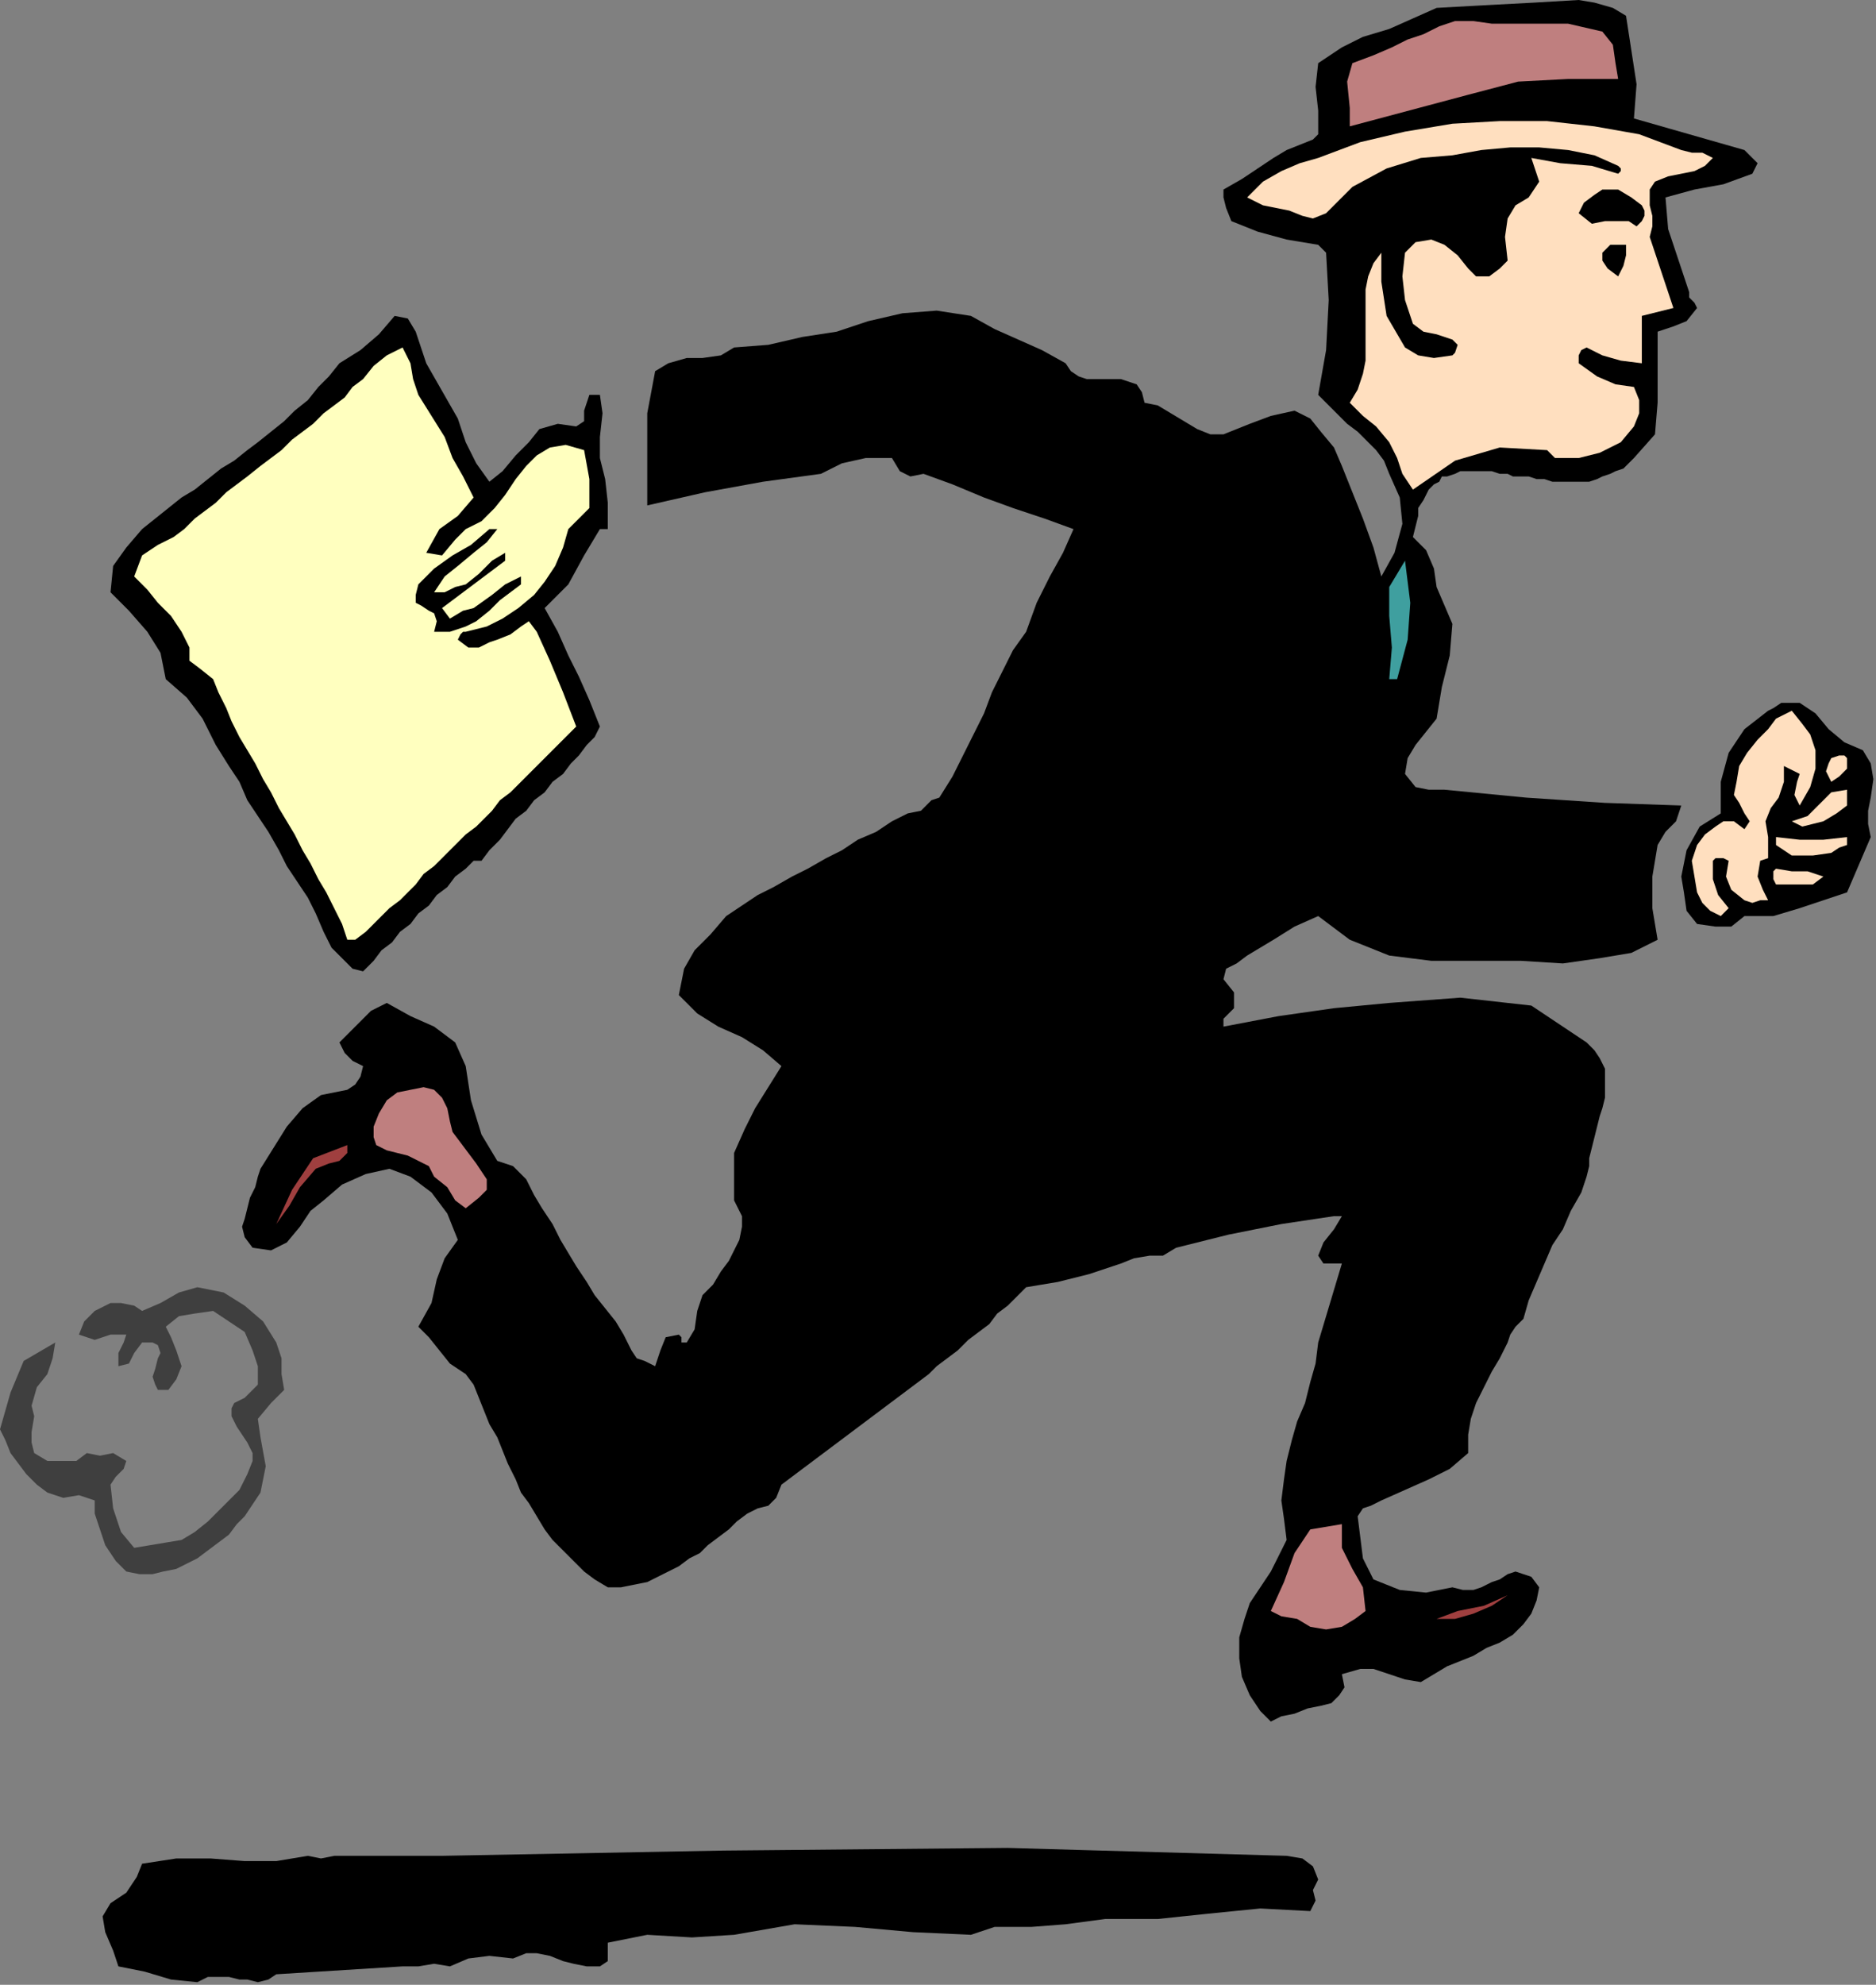
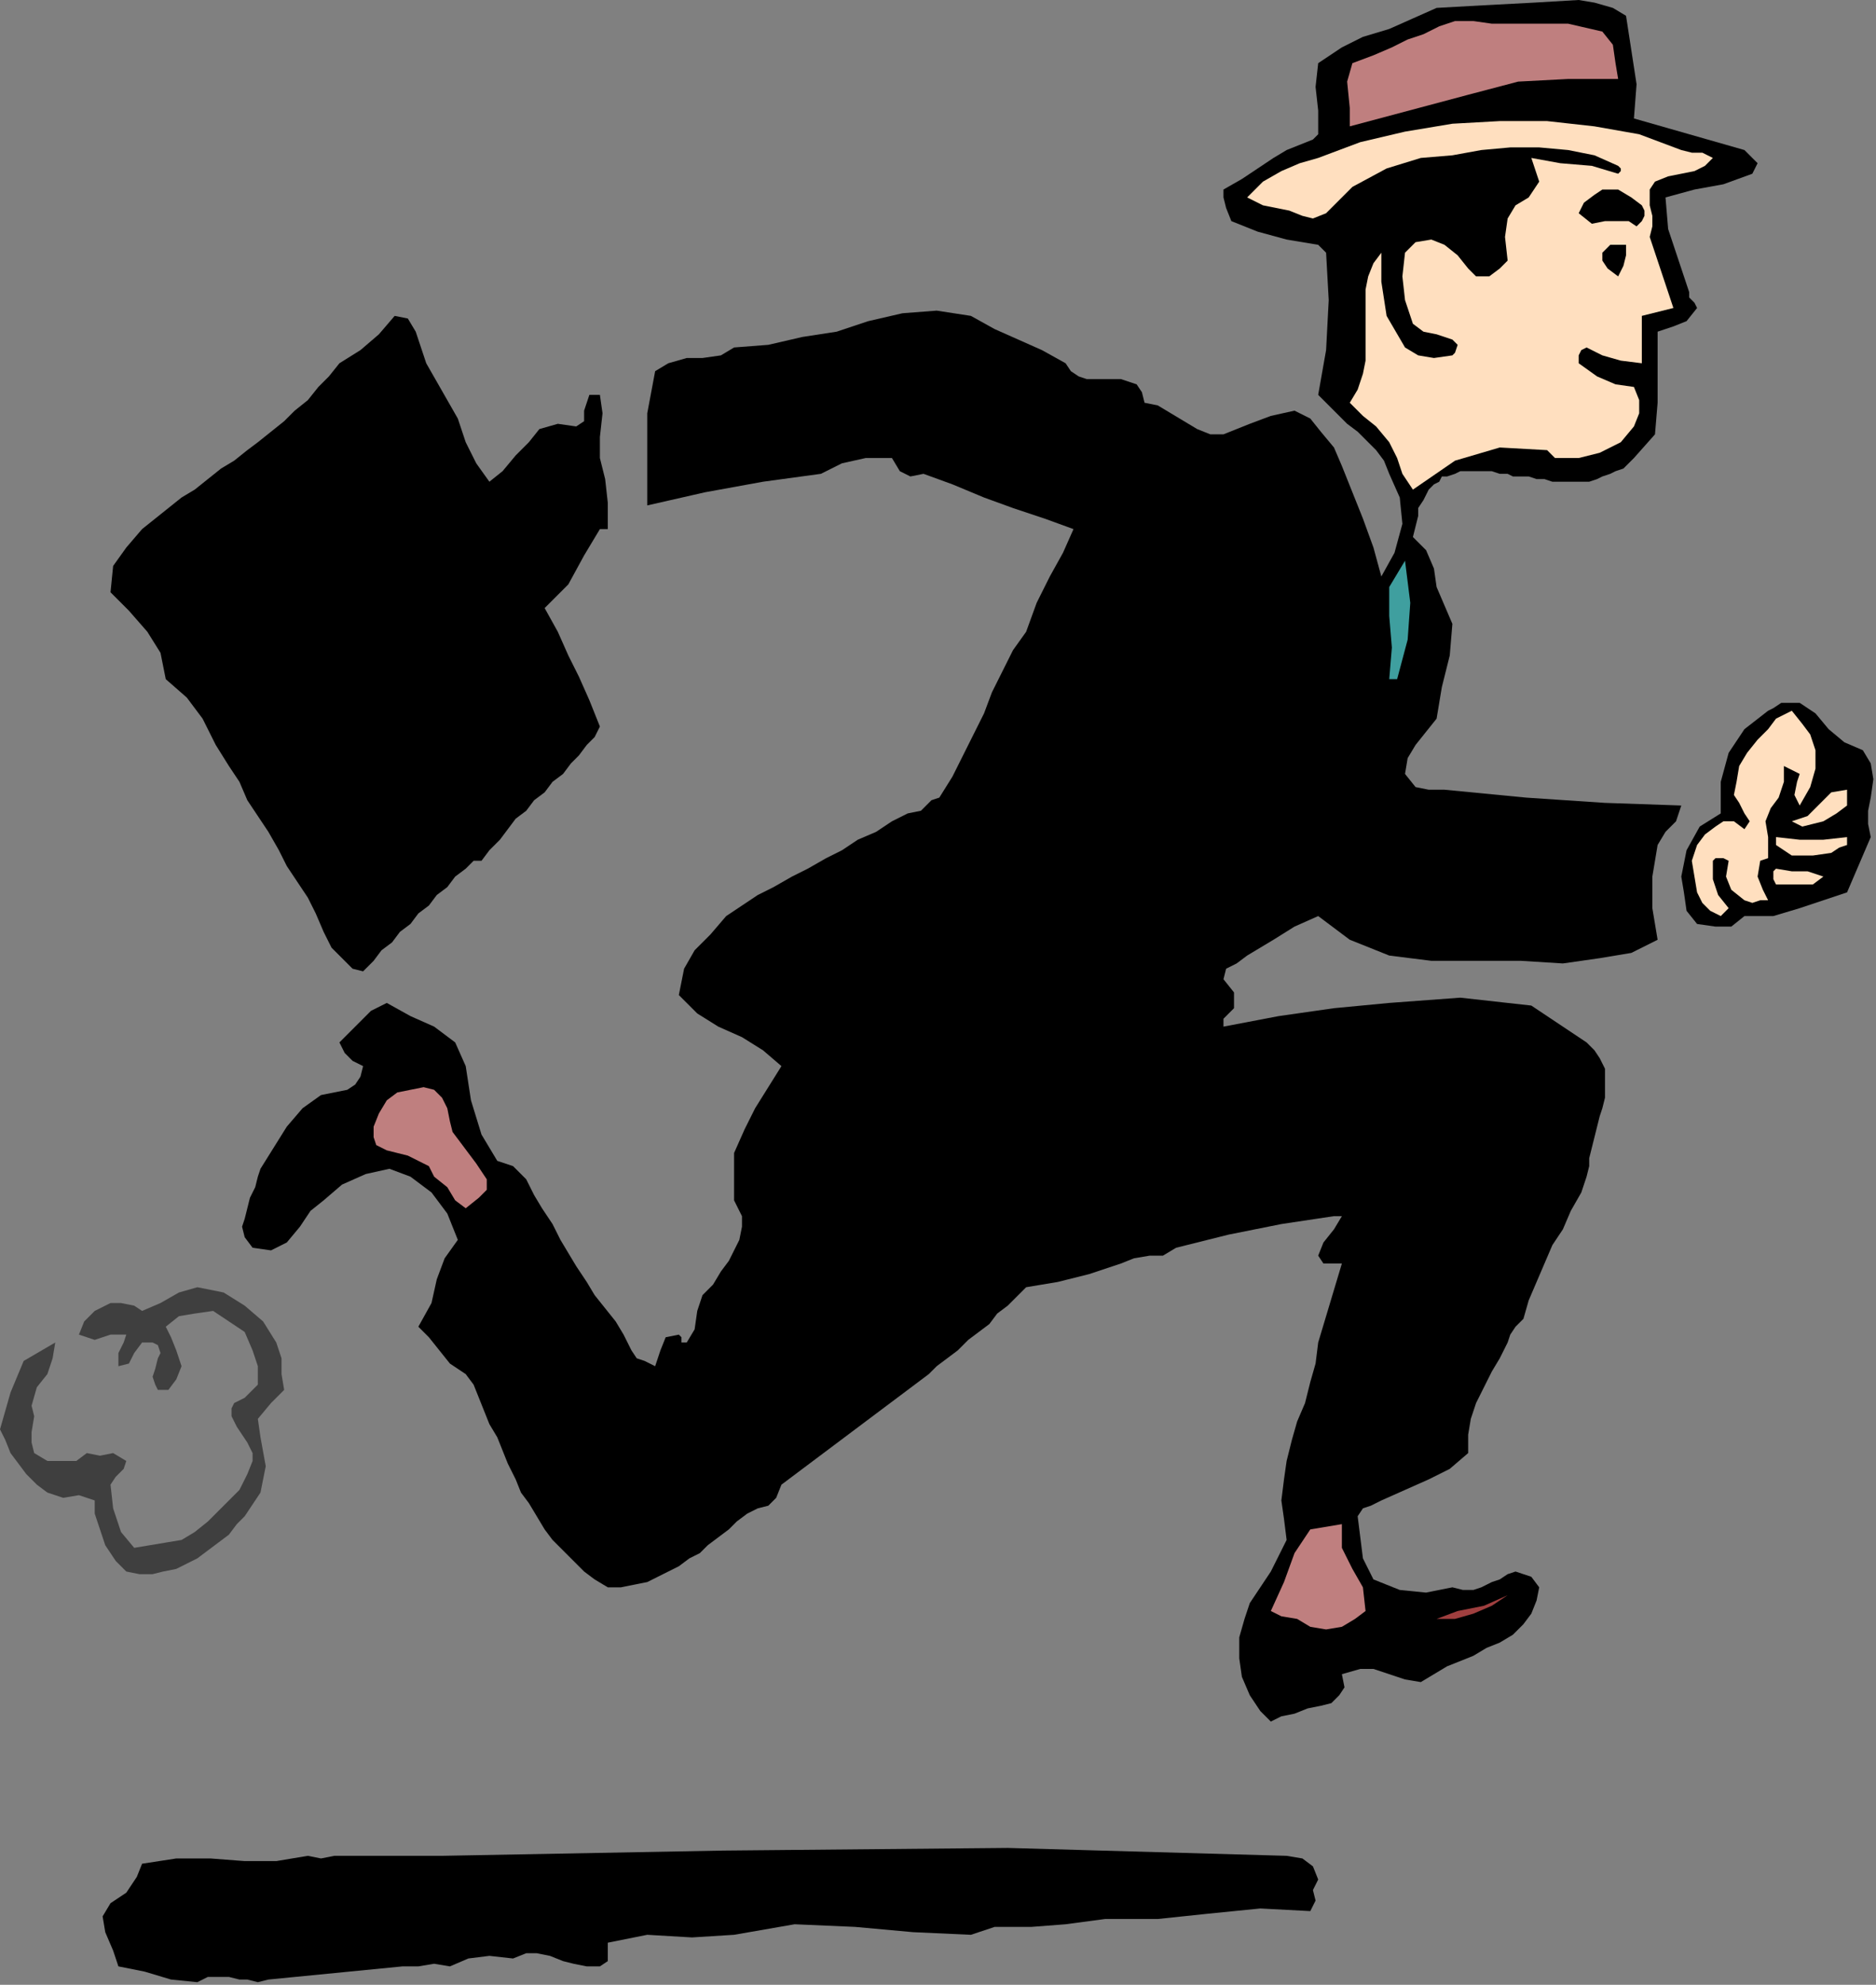
<svg xmlns="http://www.w3.org/2000/svg" xmlns:ns1="http://sodipodi.sourceforge.net/DTD/sodipodi-0.dtd" xmlns:ns2="http://www.inkscape.org/namespaces/inkscape" version="1.0" width="120.735mm" height="127.677mm" id="svg47" ns1:docname="PESSG152.WMF">
  <rect width="100%" height="100%" fill="#808080" stroke="none" />
  <ns1:namedview pagecolor="#ffffff" bordercolor="#666666" borderopacity="1" objecttolerance="10" gridtolerance="10" guidetolerance="10" ns2:pageopacity="0" ns2:pageshadow="2" ns2:window-width="640" ns2:window-height="480" id="namedview49" />
  <defs id="defs3">
    <pattern id="WMFhbasepattern" patternUnits="userSpaceOnUse" width="6" height="6" x="0" y="0" />
  </defs>
  <path style="fill:#000000;fill-rule:evenodd;fill-opacity:1;stroke:none;" d="  M 437.76,170.88   L 441.6,173.44   L 444.8,177.28   L 448.64,180.48   L 453.12,182.4   L 453.12,182.4   L 455.04,185.6   L 455.68,189.44   L 455.04,193.92   L 455.04,193.92   L 454.4,197.12   L 454.4,200.32   L 455.04,203.52   L 455.04,203.52   L 449.28,216.96   L 443.52,218.88   L 437.76,220.8   L 431.36,222.72   L 424.32,222.72   L 424.32,222.72   L 421.12,225.28   L 417.28,225.28   L 412.8,224.64   L 412.8,224.64   L 410.24,221.44   L 409.6,216.96   L 408.96,213.12   L 408.96,213.12   L 410.24,206.72   L 413.44,200.96   L 418.56,197.76   L 418.56,197.76   L 418.56,190.08   L 420.48,183.04   L 424.32,177.28   L 430.08,172.8   L 430.08,172.8   L 431.36,172.16   L 433.28,170.88   L 433.92,170.88   L 433.92,170.88   L 437.76,170.88  z " id="path5" />
  <path style="fill:#000000;fill-rule:evenodd;fill-opacity:1;stroke:none;" d="  M 395.52,3.84   L 396.8,12.16   L 398.08,20.48   L 397.44,28.8   L 397.44,28.8   L 406.4,31.36   L 415.36,33.92   L 424.32,36.48   L 424.32,36.48   L 425.6,37.76   L 427.52,39.68   L 426.24,42.24   L 426.24,42.24   L 419.2,44.8   L 412.16,46.08   L 405.12,48   L 405.12,48   L 405.76,55.68   L 408.32,63.36   L 410.88,71.04   L 410.88,71.04   L 410.88,72.32   L 412.16,73.6   L 412.8,74.88   L 412.8,74.88   L 410.24,78.08   L 407.04,79.36   L 403.2,80.64   L 403.2,80.64   L 403.2,88.96   L 403.2,97.92   L 402.56,105.6   L 397.44,111.36   L 397.44,111.36   L 396.16,112.64   L 394.88,113.92   L 392.96,114.56   L 391.68,115.2   L 389.76,115.84   L 388.48,116.48   L 386.56,117.12   L 384.64,117.12   L 382.72,117.12   L 380.8,117.12   L 379.52,117.12   L 377.6,117.12   L 375.68,116.48   L 373.76,116.48   L 371.84,115.84   L 369.92,115.84   L 368,115.84   L 366.72,115.2   L 364.8,115.2   L 362.88,114.56   L 361.6,114.56   L 359.68,114.56   L 357.76,114.56   L 356.48,114.56   L 355.2,114.56   L 353.92,115.2   L 352,115.84   L 350.72,115.84   L 350.08,117.12   L 348.8,117.76   L 347.52,119.04   L 346.88,120.32   L 346.24,121.6   L 344.96,123.52   L 344.96,125.44   L 344.32,128   L 343.68,130.56   L 343.68,130.56   L 346.88,133.76   L 348.8,138.24   L 349.44,142.72   L 351.36,147.2   L 353.28,151.68   L 353.28,151.68   L 352.64,159.36   L 350.72,167.04   L 349.44,174.72   L 349.44,174.72   L 346.88,177.92   L 344.32,181.12   L 342.4,184.32   L 341.76,188.16   L 341.76,188.16   L 344.32,191.36   L 347.52,192   L 351.36,192   L 351.36,192   L 371.2,193.92   L 390.4,195.2   L 408.96,195.84   L 408.96,195.84   L 407.68,199.68   L 405.12,202.24   L 403.2,205.44   L 403.2,205.44   L 401.92,213.12   L 401.92,220.8   L 403.2,228.48   L 403.2,228.48   L 396.8,231.68   L 389.12,232.96   L 380.16,234.24   L 380.16,234.24   L 369.92,233.6   L 359.04,233.6   L 348.16,233.6   L 337.92,232.32   L 328.32,228.48   L 320.64,222.72   L 320.64,222.72   L 314.88,225.28   L 309.76,228.48   L 303.36,232.32   L 303.36,232.32   L 300.8,234.24   L 298.24,235.52   L 297.6,238.08   L 297.6,238.08   L 300.16,241.28   L 300.16,245.12   L 297.6,247.68   L 297.6,247.68   L 297.6,249.6   L 311.04,247.04   L 324.48,245.12   L 337.92,243.84   L 337.92,243.84   L 355.2,242.56   L 372.48,244.48   L 385.92,253.44   L 385.92,253.44   L 387.84,255.36   L 389.12,257.28   L 390.4,259.84   L 390.4,261.76   L 390.4,264.32   L 390.4,266.88   L 389.76,269.44   L 389.12,271.36   L 388.48,273.92   L 387.84,276.48   L 387.2,279.04   L 386.56,281.6   L 386.56,283.52   L 385.92,286.08   L 385.92,286.08   L 384.64,289.92   L 382.08,294.4   L 380.16,298.88   L 377.6,302.72   L 375.68,307.2   L 373.76,311.68   L 371.84,316.16   L 370.56,320.64   L 370.56,320.64   L 368.64,322.56   L 367.36,324.48   L 366.72,326.4   L 366.72,326.4   L 364.8,330.24   L 362.88,333.44   L 360.96,337.28   L 359.04,341.12   L 357.76,344.96   L 357.12,348.8   L 357.12,353.28   L 357.12,353.28   L 352.64,357.12   L 347.52,359.68   L 341.76,362.24   L 336,364.8   L 336,364.8   L 333.44,366.08   L 331.52,366.72   L 330.24,368.64   L 330.24,368.64   L 330.88,373.76   L 331.52,378.88   L 334.08,384   L 334.08,384   L 340.48,386.56   L 346.88,387.2   L 353.28,385.92   L 353.28,385.92   L 355.84,386.56   L 358.4,386.56   L 360.32,385.92   L 362.88,384.64   L 364.8,384   L 366.72,382.72   L 368.64,382.08   L 370.56,382.72   L 372.48,383.36   L 374.4,385.92   L 374.4,385.92   L 373.76,389.12   L 372.48,392.32   L 370.56,394.88   L 368,397.44   L 364.8,399.36   L 361.6,400.64   L 358.4,402.56   L 355.2,403.84   L 352,405.12   L 348.8,407.04   L 345.6,408.96   L 345.6,408.96   L 341.76,408.32   L 337.92,407.04   L 334.08,405.76   L 330.88,405.76   L 326.4,407.04   L 326.4,407.04   L 327.04,410.24   L 325.76,412.16   L 323.84,414.08   L 321.28,414.72   L 318.08,415.36   L 314.88,416.64   L 311.68,417.28   L 309.12,418.56   L 309.12,418.56   L 306.56,416   L 304,412.16   L 302.08,407.68   L 301.44,403.2   L 301.44,403.2   L 301.44,398.08   L 302.72,393.6   L 304,389.76   L 306.56,385.92   L 309.12,382.08   L 311.04,378.24   L 312.96,374.4   L 312.96,374.4   L 312.32,369.28   L 311.68,364.8   L 312.32,359.68   L 312.96,355.2   L 314.24,350.08   L 315.52,345.6   L 317.44,341.12   L 318.72,336   L 320,331.52   L 320.64,326.4   L 320.64,326.4   L 322.56,320   L 324.48,313.6   L 326.4,307.2   L 326.4,307.2   L 323.84,307.2   L 321.92,307.2   L 320.64,305.28   L 320.64,305.28   L 321.92,302.08   L 324.48,298.88   L 326.4,295.68   L 326.4,295.68   L 324.48,295.68   L 311.68,297.6   L 298.88,300.16   L 286.08,303.36   L 286.08,303.36   L 282.88,305.28   L 279.68,305.28   L 275.84,305.92   L 272.64,307.2   L 272.64,307.2   L 264.96,309.76   L 257.28,311.68   L 249.6,312.96   L 249.6,312.96   L 247.68,314.88   L 245.12,317.44   L 242.56,319.36   L 240.64,321.92   L 238.08,323.84   L 235.52,325.76   L 232.96,328.32   L 230.4,330.24   L 227.84,332.16   L 225.92,334.08   L 223.36,336   L 220.8,337.92   L 218.24,339.84   L 215.68,341.76   L 213.12,343.68   L 210.56,345.6   L 208,347.52   L 205.44,349.44   L 202.88,351.36   L 200.32,353.28   L 197.76,355.2   L 195.2,357.12   L 192.64,359.04   L 190.08,360.96   L 190.08,360.96   L 188.8,364.16   L 186.88,366.08   L 184.32,366.72   L 184.32,366.72   L 181.76,368   L 179.2,369.92   L 177.28,371.84   L 174.72,373.76   L 172.16,375.68   L 170.24,377.6   L 167.68,378.88   L 165.12,380.8   L 162.56,382.08   L 160,383.36   L 157.44,384.64   L 154.24,385.28   L 151.04,385.92   L 147.84,385.92   L 147.84,385.92   L 144.64,384   L 142.08,382.08   L 139.52,379.52   L 136.96,376.96   L 134.4,374.4   L 132.48,371.84   L 130.56,368.64   L 128.64,365.44   L 126.72,362.88   L 125.44,359.68   L 123.52,355.84   L 122.24,352.64   L 120.96,349.44   L 119.04,346.24   L 117.76,343.04   L 116.48,339.84   L 115.2,336.64   L 113.28,334.08   L 113.28,334.08   L 109.44,331.52   L 106.88,328.32   L 104.32,325.12   L 101.76,322.56   L 101.76,322.56   L 104.96,316.8   L 106.24,311.04   L 108.16,305.92   L 111.36,301.44   L 111.36,301.44   L 108.8,295.04   L 104.96,289.92   L 99.84,286.08   L 99.84,286.08   L 94.72,284.16   L 88.96,285.44   L 83.2,288   L 78.72,291.84   L 78.72,291.84   L 75.52,294.4   L 72.96,298.24   L 69.76,302.08   L 65.92,304   L 61.44,303.36   L 61.44,303.36   L 59.52,300.8   L 58.88,298.24   L 59.52,296.32   L 60.16,293.76   L 60.8,291.2   L 62.08,288.64   L 62.72,286.08   L 63.36,284.16   L 63.36,284.16   L 66.56,279.04   L 69.76,273.92   L 73.6,269.44   L 78.08,266.24   L 84.48,264.96   L 84.48,264.96   L 86.4,263.68   L 87.68,261.76   L 88.32,259.2   L 88.32,259.2   L 85.76,257.92   L 83.84,256   L 82.56,253.44   L 82.56,253.44   L 86.4,249.6   L 90.24,245.76   L 94.08,243.84   L 94.08,243.84   L 99.84,247.04   L 105.6,249.6   L 110.72,253.44   L 113.28,259.2   L 113.28,259.2   L 114.56,267.52   L 117.12,275.84   L 120.96,282.24   L 120.96,282.24   L 124.8,283.52   L 128,286.72   L 129.92,290.56   L 131.84,293.76   L 134.4,297.6   L 134.4,297.6   L 136.32,301.44   L 138.24,304.64   L 140.16,307.84   L 142.72,311.68   L 144.64,314.88   L 147.2,318.08   L 149.76,321.28   L 151.68,324.48   L 153.6,328.32   L 153.6,328.32   L 154.88,330.24   L 156.8,330.88   L 159.36,332.16   L 159.36,332.16   L 160.64,328.32   L 161.92,325.12   L 165.12,324.48   L 165.12,324.48   L 165.76,325.12   L 165.76,326.4   L 167.04,326.4   L 167.04,326.4   L 168.96,323.2   L 169.6,318.72   L 170.88,314.88   L 170.88,314.88   L 173.44,312.32   L 175.36,309.12   L 177.28,306.56   L 178.56,304   L 179.84,301.44   L 180.48,298.24   L 180.48,295.68   L 180.48,295.68   L 178.56,291.84   L 178.56,288   L 178.56,284.16   L 178.56,280.32   L 178.56,280.32   L 181.12,274.56   L 183.68,269.44   L 186.88,264.32   L 190.08,259.2   L 190.08,259.2   L 185.6,255.36   L 180.48,252.16   L 174.72,249.6   L 169.6,246.4   L 165.12,241.92   L 165.12,241.92   L 166.4,235.52   L 168.96,231.04   L 172.8,227.2   L 176.64,222.72   L 176.64,222.72   L 180.48,220.16   L 184.32,217.6   L 188.16,215.68   L 192.64,213.12   L 196.48,211.2   L 200.96,208.64   L 204.8,206.72   L 208.64,204.16   L 213.12,202.24   L 216.96,199.68   L 220.8,197.76   L 220.8,197.76   L 224,197.12   L 226.56,194.56   L 228.48,193.92   L 228.48,193.92   L 231.68,188.8   L 234.24,183.68   L 236.8,178.56   L 239.36,173.44   L 241.28,168.32   L 243.84,163.2   L 246.4,158.08   L 249.6,153.6   L 249.6,153.6   L 252.16,146.56   L 255.36,140.16   L 258.56,134.4   L 261.12,128.64   L 261.12,128.64   L 254.08,126.08   L 246.4,123.52   L 239.36,120.96   L 231.68,117.76   L 224.64,115.2   L 224.64,115.2   L 221.44,115.84   L 218.88,114.56   L 216.96,111.36   L 216.96,111.36   L 210.56,111.36   L 204.8,112.64   L 199.68,115.2   L 199.68,115.2   L 185.6,117.12   L 171.52,119.68   L 157.44,122.88   L 157.44,122.88   L 157.44,111.36   L 157.44,100.48   L 159.36,90.24   L 159.36,90.24   L 162.56,88.32   L 167.04,87.04   L 170.88,87.04   L 175.36,86.4   L 178.56,84.48   L 178.56,84.48   L 186.88,83.84   L 195.2,81.92   L 203.52,80.64   L 203.52,80.64   L 211.2,78.08   L 219.52,76.16   L 227.84,75.52   L 236.16,76.8   L 236.16,76.8   L 241.92,80   L 247.68,82.56   L 253.44,85.12   L 259.2,88.32   L 259.2,88.32   L 260.48,90.24   L 262.4,91.52   L 264.32,92.16   L 266.24,92.16   L 268.16,92.16   L 270.72,92.16   L 272.64,92.16   L 274.56,92.8   L 276.48,93.44   L 277.76,95.36   L 278.4,97.92   L 278.4,97.92   L 281.6,98.56   L 284.8,100.48   L 288,102.4   L 291.2,104.32   L 294.4,105.6   L 297.6,105.6   L 297.6,105.6   L 304,103.04   L 309.12,101.12   L 314.88,99.84   L 314.88,99.84   L 318.72,101.76   L 321.28,104.96   L 324.48,108.8   L 326.4,113.28   L 326.4,113.28   L 328.96,119.68   L 331.52,126.08   L 334.08,133.12   L 336,140.16   L 336,140.16   L 339.2,134.4   L 341.12,127.36   L 340.48,120.96   L 337.92,115.2   L 337.92,115.2   L 336.64,112   L 334.72,109.44   L 332.8,107.52   L 330.24,104.96   L 327.68,103.04   L 325.12,100.48   L 323.2,98.56   L 320.64,96   L 320.64,96   L 322.56,85.12   L 323.2,72.96   L 322.56,61.44   L 322.56,61.44   L 320.64,59.52   L 312.96,58.24   L 305.92,56.32   L 299.52,53.76   L 299.52,53.76   L 298.24,50.56   L 297.6,48   L 297.6,46.08   L 297.6,46.08   L 302.08,43.52   L 305.92,40.96   L 309.76,38.4   L 312.96,36.48   L 312.96,36.48   L 316.16,35.2   L 319.36,33.92   L 320.64,32.64   L 320.64,32.64   L 320.64,26.88   L 320,21.12   L 320.64,15.36   L 320.64,15.36   L 326.4,11.52   L 331.52,8.96   L 337.92,7.04   L 343.68,4.48   L 349.44,1.92   L 349.44,1.92   L 360.96,1.28   L 373.12,0.64   L 384,0   L 384,0   L 387.84,0.64   L 392.32,1.92   L 395.52,3.84  z " id="path7" />
  <path style="fill:#bf7f7f;fill-rule:evenodd;fill-opacity:1;stroke:none;" d="  M 389.76,7.68   L 392.32,10.88   L 392.96,15.36   L 393.6,19.2   L 393.6,19.2   L 381.44,19.2   L 369.28,19.84   L 357.12,23.04   L 357.12,23.04   L 347.52,25.6   L 337.92,28.16   L 328.32,30.72   L 328.32,30.72   L 328.32,26.24   L 327.68,19.84   L 328.96,15.36   L 334.08,13.44   L 334.08,13.44   L 338.56,11.52   L 342.4,9.6   L 346.24,8.32   L 350.08,6.4   L 353.92,5.12   L 358.4,5.12   L 362.88,5.76   L 362.88,5.76   L 372.48,5.76   L 381.44,5.76   L 389.76,7.68  z " id="path9" />
  <path style="fill:#ffdfbf;fill-rule:evenodd;fill-opacity:1;stroke:none;" d="  M 416.64,38.4   L 414.72,40.32   L 412.16,41.6   L 408.96,42.24   L 405.76,42.88   L 402.56,44.16   L 401.28,46.08   L 401.28,49.92   L 401.28,49.92   L 401.92,52.48   L 401.92,55.04   L 401.28,57.6   L 401.28,57.6   L 403.2,63.36   L 405.12,69.12   L 407.04,74.88   L 407.04,74.88   L 399.36,76.8   L 399.36,80.64   L 399.36,84.48   L 399.36,88.32   L 399.36,88.32   L 394.24,87.68   L 389.76,86.4   L 385.92,84.48   L 385.92,84.48   L 384.64,85.12   L 384,86.4   L 384,88.32   L 384,88.32   L 388.48,91.52   L 392.96,93.44   L 397.44,94.08   L 397.44,94.08   L 398.72,97.28   L 398.72,100.48   L 397.44,103.68   L 397.44,103.68   L 394.24,107.52   L 389.12,110.08   L 384,111.36   L 378.24,111.36   L 378.24,111.36   L 376.32,109.44   L 364.8,108.8   L 353.92,112   L 343.68,119.04   L 343.68,119.04   L 341.12,115.2   L 339.84,111.36   L 337.92,107.52   L 337.92,107.52   L 334.72,103.68   L 331.52,101.12   L 328.32,97.92   L 328.32,97.92   L 330.24,94.72   L 331.52,90.88   L 332.16,87.68   L 332.16,83.84   L 332.16,80.64   L 332.16,76.8   L 332.16,73.6   L 332.16,70.4   L 332.8,67.2   L 334.08,64   L 336,61.44   L 336,61.44   L 336,68.48   L 337.28,76.8   L 341.76,84.48   L 341.76,84.48   L 344.96,86.4   L 348.8,87.04   L 353.28,86.4   L 353.28,86.4   L 353.92,85.76   L 354.56,83.84   L 353.28,82.56   L 353.28,82.56   L 349.44,81.28   L 346.24,80.64   L 343.68,78.72   L 343.68,78.72   L 341.76,72.96   L 341.12,67.2   L 341.76,61.44   L 341.76,61.44   L 344.32,58.88   L 348.16,58.24   L 351.36,59.52   L 351.36,59.52   L 354.56,62.08   L 357.12,65.28   L 359.04,67.2   L 359.04,67.2   L 362.24,67.2   L 364.8,65.28   L 366.72,63.36   L 366.72,63.36   L 366.08,57.6   L 366.72,53.12   L 368.64,49.92   L 368.64,49.92   L 371.84,48   L 373.12,46.08   L 374.4,44.16   L 374.4,44.16   L 373.76,42.24   L 373.12,40.32   L 372.48,38.4   L 372.48,38.4   L 379.52,39.68   L 387.2,40.32   L 393.6,42.24   L 393.6,42.24   L 394.24,41.6   L 394.24,40.96   L 393.6,40.32   L 393.6,40.32   L 387.84,37.76   L 381.44,36.48   L 374.4,35.84   L 367.36,35.84   L 360.32,36.48   L 353.28,37.76   L 345.6,38.4   L 345.6,38.4   L 337.28,40.96   L 328.96,45.44   L 322.56,51.84   L 322.56,51.84   L 319.36,53.12   L 316.8,52.48   L 313.6,51.2   L 310.4,50.56   L 307.2,49.92   L 307.2,49.92   L 303.36,48   L 307.2,44.16   L 311.68,41.6   L 316.16,39.68   L 320.64,38.4   L 320.64,38.4   L 330.88,34.56   L 341.76,32   L 353.28,30.08   L 364.8,29.44   L 376.32,29.44   L 387.84,30.72   L 398.72,32.64   L 408.96,36.48   L 408.96,36.48   L 411.52,37.12   L 414.08,37.12   L 416.64,38.4  z " id="path11" />
  <path style="fill:#000000;fill-rule:evenodd;fill-opacity:1;stroke:none;" d="  M 399.36,49.92   L 400,51.2   L 400,52.48   L 399.36,53.76   L 399.36,53.76   L 398.08,55.04   L 396.16,53.76   L 393.6,53.76   L 393.6,53.76   L 390.4,53.76   L 387.2,54.4   L 384,51.84   L 384,51.84   L 385.28,49.28   L 387.84,47.36   L 389.76,46.08   L 389.76,46.08   L 393.6,46.08   L 396.8,48   L 399.36,49.92  z " id="path13" />
  <path style="fill:#000000;fill-rule:evenodd;fill-opacity:1;stroke:none;" d="  M 395.52,59.52   L 395.52,62.08   L 394.88,64.64   L 393.6,67.2   L 393.6,67.2   L 391.04,65.28   L 389.76,63.36   L 389.76,61.44   L 389.76,61.44   L 391.68,59.52   L 393.6,59.52   L 395.52,59.52  z " id="path15" />
  <path style="fill:#000000;fill-rule:evenodd;fill-opacity:1;stroke:none;" d="  M 103.68,88.32   L 106.24,92.8   L 108.8,97.28   L 111.36,101.76   L 111.36,101.76   L 113.28,107.52   L 115.84,112.64   L 119.04,117.12   L 119.04,117.12   L 122.24,114.56   L 125.44,110.72   L 128.64,107.52   L 131.2,104.32   L 135.68,103.04   L 140.16,103.68   L 140.16,103.68   L 142.08,102.4   L 142.08,99.84   L 142.72,97.92   L 143.36,96   L 145.92,96   L 145.92,96   L 146.56,100.48   L 145.92,106.24   L 145.92,111.36   L 145.92,111.36   L 147.2,116.48   L 147.84,122.24   L 147.84,128.64   L 147.84,128.64   L 145.92,128.64   L 142.08,135.04   L 138.24,142.08   L 132.48,147.84   L 132.48,147.84   L 135.68,153.6   L 138.24,159.36   L 140.8,164.48   L 143.36,170.24   L 145.92,176.64   L 145.92,176.64   L 144.64,179.2   L 142.72,181.12   L 140.8,183.68   L 138.88,185.6   L 136.96,188.16   L 134.4,190.08   L 132.48,192.64   L 129.92,194.56   L 128,197.12   L 125.44,199.04   L 123.52,201.6   L 121.6,204.16   L 119.04,206.72   L 117.12,209.28   L 117.12,209.28   L 115.2,209.28   L 113.28,211.2   L 110.72,213.12   L 108.8,215.68   L 106.24,217.6   L 104.32,220.16   L 101.76,222.08   L 99.84,224.64   L 97.28,226.56   L 95.36,229.12   L 92.8,231.04   L 90.88,233.6   L 88.32,236.16   L 88.32,236.16   L 85.76,235.52   L 83.2,232.96   L 80.64,230.4   L 80.64,230.4   L 78.72,226.56   L 76.8,222.08   L 74.88,218.24   L 72.32,214.4   L 69.76,210.56   L 67.84,206.72   L 65.28,202.24   L 62.72,198.4   L 60.16,194.56   L 58.24,190.08   L 55.68,186.24   L 55.68,186.24   L 52.48,181.12   L 49.28,174.72   L 45.44,169.6   L 40.32,165.12   L 40.32,165.12   L 39.04,158.72   L 35.84,153.6   L 31.36,148.48   L 26.88,144   L 26.88,144   L 27.52,137.6   L 30.72,133.12   L 34.56,128.64   L 34.56,128.64   L 37.76,126.08   L 40.96,123.52   L 44.16,120.96   L 47.36,119.04   L 50.56,116.48   L 53.76,113.92   L 56.96,112   L 60.16,109.44   L 62.72,107.52   L 65.92,104.96   L 69.12,102.4   L 71.68,99.84   L 74.88,97.28   L 77.44,94.08   L 80,91.52   L 82.56,88.32   L 82.56,88.32   L 87.68,85.12   L 92.16,81.28   L 96,76.8   L 96,76.8   L 99.2,77.44   L 101.12,80.64   L 102.4,84.48   L 103.68,88.32  z " id="path17" />
-   <path style="fill:#ffffbf;fill-rule:evenodd;fill-opacity:1;stroke:none;" d="  M 101.76,96   L 104.96,101.12   L 108.16,106.24   L 110.08,111.36   L 112.64,115.84   L 115.2,120.96   L 115.2,120.96   L 111.36,125.44   L 106.88,128.64   L 103.68,134.4   L 103.68,134.4   L 107.52,135.04   L 110.72,131.2   L 113.28,128.64   L 113.28,128.64   L 117.12,126.72   L 120.32,123.52   L 122.88,120.32   L 125.44,116.48   L 128,113.28   L 130.56,110.72   L 133.76,108.8   L 137.6,108.16   L 142.08,109.44   L 142.08,109.44   L 143.36,116.48   L 143.36,123.52   L 138.24,128.64   L 138.24,128.64   L 136.96,133.12   L 135.04,137.6   L 132.48,141.44   L 129.92,144.64   L 126.08,147.84   L 122.24,150.4   L 118.4,152.32   L 113.28,153.6   L 113.28,153.6   L 112.64,153.6   L 112,154.24   L 111.36,155.52   L 111.36,155.52   L 113.92,157.44   L 116.48,157.44   L 119.04,156.16   L 120.96,155.52   L 120.96,155.52   L 124.16,154.24   L 126.72,152.32   L 128.64,151.04   L 130.56,153.6   L 130.56,153.6   L 133.76,160.64   L 136.96,168.32   L 140.16,176.64   L 140.16,176.64   L 138.24,178.56   L 136.32,180.48   L 134.4,182.4   L 131.84,184.96   L 129.92,186.88   L 128,188.8   L 126.08,190.72   L 124.16,192.64   L 121.6,194.56   L 119.68,197.12   L 117.76,199.04   L 115.84,200.96   L 113.28,202.88   L 111.36,204.8   L 109.44,206.72   L 107.52,208.64   L 105.6,210.56   L 103.04,212.48   L 101.12,215.04   L 99.2,216.96   L 97.28,218.88   L 94.72,220.8   L 92.8,222.72   L 90.88,224.64   L 88.96,226.56   L 86.4,228.48   L 86.4,228.48   L 84.48,228.48   L 83.2,224.64   L 81.28,220.8   L 79.36,216.96   L 77.44,213.76   L 75.52,209.92   L 73.6,206.72   L 71.68,202.88   L 69.76,199.68   L 67.84,196.48   L 65.92,192.64   L 64,189.44   L 62.08,185.6   L 60.16,182.4   L 58.24,179.2   L 56.32,175.36   L 55.04,172.16   L 53.12,168.32   L 51.84,165.12   L 51.84,165.12   L 48.64,162.56   L 46.08,160.64   L 46.08,157.44   L 46.08,157.44   L 44.16,153.6   L 41.6,149.76   L 38.4,146.56   L 35.84,143.36   L 32.64,140.16   L 32.64,140.16   L 34.56,135.04   L 38.4,132.48   L 42.24,130.56   L 42.24,130.56   L 44.8,128.64   L 47.36,126.08   L 49.92,124.16   L 52.48,122.24   L 55.04,119.68   L 57.6,117.76   L 60.16,115.84   L 63.36,113.28   L 65.92,111.36   L 68.48,109.44   L 71.04,106.88   L 73.6,104.96   L 76.16,103.04   L 78.72,100.48   L 81.28,98.56   L 83.84,96.64   L 85.76,94.08   L 88.32,92.16   L 88.32,92.16   L 90.88,88.96   L 94.08,86.4   L 97.92,84.48   L 97.92,84.48   L 99.84,88.32   L 100.48,92.16   L 101.76,96  z " id="path19" />
  <path style="fill:#000000;fill-rule:evenodd;fill-opacity:1;stroke:none;" d="  M 120.96,128.64   L 118.4,131.84   L 115.2,134.4   L 111.36,137.6   L 108.16,140.16   L 105.6,144   L 105.6,144   L 108.16,144   L 110.72,142.72   L 113.28,142.08   L 113.28,142.08   L 116.48,139.52   L 119.68,136.32   L 122.88,134.4   L 122.88,134.4   L 122.88,136.32   L 107.52,147.84   L 109.44,150.4   L 112.64,148.48   L 115.2,147.84   L 115.2,147.84   L 119.68,144.64   L 122.88,142.08   L 126.72,140.16   L 126.72,140.16   L 126.72,142.08   L 124.16,144   L 121.6,145.92   L 119.04,148.48   L 115.84,151.04   L 113.28,152.32   L 109.44,153.6   L 105.6,153.6   L 105.6,153.6   L 106.24,151.04   L 105.6,149.12   L 104.32,148.48   L 102.4,147.2   L 101.12,146.56   L 101.12,144.64   L 101.76,142.08   L 101.76,142.08   L 105.6,138.24   L 110.08,135.04   L 114.56,132.48   L 119.04,128.64   L 119.04,128.64   L 120.96,128.64  z " id="path21" />
  <path style="fill:#3f9f9f;fill-rule:evenodd;fill-opacity:1;stroke:none;" d="  M 341.76,136.32   L 343.04,146.56   L 342.4,155.52   L 339.84,165.12   L 339.84,165.12   L 337.92,165.12   L 338.56,157.44   L 337.92,149.76   L 337.92,142.72   L 341.76,136.32  z " id="path23" />
  <path style="fill:#ffdfbf;fill-rule:evenodd;fill-opacity:1;stroke:none;" d="  M 432,174.72   L 430.08,177.28   L 427.52,179.84   L 424.96,183.04   L 423.04,186.24   L 422.4,190.08   L 422.4,190.08   L 421.76,193.28   L 423.04,195.2   L 424.32,197.76   L 425.6,199.68   L 424.32,201.6   L 424.32,201.6   L 421.76,199.68   L 419.2,199.68   L 417.28,200.96   L 414.72,202.88   L 412.8,205.44   L 412.8,205.44   L 411.52,209.28   L 412.16,213.12   L 412.8,216.96   L 412.8,216.96   L 414.08,219.52   L 416,221.44   L 418.56,222.72   L 418.56,222.72   L 419.2,222.08   L 419.84,221.44   L 420.48,220.8   L 420.48,220.8   L 417.92,217.6   L 416.64,213.76   L 416.64,209.28   L 416.64,209.28   L 417.28,208.64   L 419.2,208.64   L 420.48,209.28   L 420.48,209.28   L 419.84,213.12   L 421.12,216.32   L 424.32,218.88   L 424.32,218.88   L 426.24,219.52   L 428.16,218.88   L 430.08,218.88   L 430.08,218.88   L 428.8,216.32   L 427.52,213.12   L 428.16,209.28   L 428.16,209.28   L 430.08,208.64   L 430.08,206.08   L 430.08,203.52   L 430.08,203.52   L 429.44,199.68   L 430.72,196.48   L 432.64,193.92   L 433.92,190.08   L 433.92,186.24   L 433.92,186.24   L 437.76,188.16   L 437.12,190.08   L 436.48,193.28   L 437.76,195.84   L 437.76,195.84   L 440.32,191.36   L 441.6,186.88   L 441.6,182.4   L 441.6,182.4   L 440.32,178.56   L 438.4,176   L 435.84,172.8   L 435.84,172.8   L 432,174.72  z " id="path25" />
-   <path style="fill:#ffdfbf;fill-rule:evenodd;fill-opacity:1;stroke:none;" d="  M 449.28,184.32   L 449.28,186.88   L 447.36,188.8   L 445.44,190.08   L 445.44,190.08   L 444.16,187.52   L 444.8,185.6   L 445.44,184.32   L 445.44,184.32   L 447.36,183.68   L 448.64,183.68   L 449.28,184.32  z " id="path27" />
  <path style="fill:#ffdfbf;fill-rule:evenodd;fill-opacity:1;stroke:none;" d="  M 449.28,192   L 449.28,195.84   L 446.72,197.76   L 443.52,199.68   L 443.52,199.68   L 440.96,200.32   L 438.4,200.96   L 435.84,199.68   L 435.84,199.68   L 439.68,198.4   L 442.24,195.84   L 445.44,192.64   L 449.28,192  z " id="path29" />
  <path style="fill:#ffdfbf;fill-rule:evenodd;fill-opacity:1;stroke:none;" d="  M 449.28,203.52   L 449.28,205.44   L 447.36,206.08   L 445.44,207.36   L 445.44,207.36   L 440.96,208   L 435.84,208   L 432,205.44   L 432,205.44   L 432,203.52   L 437.76,204.16   L 443.52,204.16   L 449.28,203.52  z " id="path31" />
  <path style="fill:#ffdfbf;fill-rule:evenodd;fill-opacity:1;stroke:none;" d="  M 443.52,213.12   L 440.96,215.04   L 436.48,215.04   L 432,215.04   L 432,215.04   L 431.36,213.76   L 431.36,211.84   L 432,211.2   L 432,211.2   L 435.84,211.84   L 439.68,211.84   L 443.52,213.12  z " id="path33" />
  <path style="fill:#bf7f7f;fill-rule:evenodd;fill-opacity:1;stroke:none;" d="  M 109.44,272.64   L 110.08,275.2   L 112,277.76   L 113.92,280.32   L 115.84,282.88   L 117.12,284.8   L 118.4,286.72   L 118.4,289.28   L 116.48,291.2   L 113.28,293.76   L 113.28,293.76   L 110.72,291.84   L 108.8,288.64   L 105.6,286.08   L 105.6,286.08   L 104.32,283.52   L 101.76,282.24   L 99.2,280.96   L 96.64,280.32   L 94.08,279.68   L 91.52,278.4   L 90.88,276.48   L 90.88,273.92   L 92.16,270.72   L 92.16,270.72   L 94.08,267.52   L 96.64,265.6   L 99.84,264.96   L 99.84,264.96   L 103.04,264.32   L 105.6,264.96   L 107.52,266.88   L 108.8,269.44   L 109.44,272.64  z " id="path35" />
-   <path style="fill:#9f3f3f;fill-rule:evenodd;fill-opacity:1;stroke:none;" d="  M 84.48,280.32   L 82.56,282.24   L 80,282.88   L 76.8,284.16   L 76.8,284.16   L 72.96,288.64   L 70.4,293.12   L 67.2,297.6   L 67.2,297.6   L 71.04,289.28   L 76.16,281.6   L 84.48,278.4   L 84.48,278.4   L 84.48,280.32  z " id="path37" />
  <path style="fill:#3f3f3f;fill-rule:evenodd;fill-opacity:1;stroke:none;" d="  M 67.2,326.4   L 68.48,330.24   L 68.48,334.08   L 69.12,337.92   L 69.12,337.92   L 65.92,341.12   L 62.72,344.96   L 63.36,349.44   L 63.36,349.44   L 64.64,356.48   L 63.36,362.88   L 59.52,368.64   L 59.52,368.64   L 57.6,370.56   L 55.68,373.12   L 53.12,375.04   L 50.56,376.96   L 48,378.88   L 45.44,380.16   L 42.88,381.44   L 39.68,382.08   L 37.12,382.72   L 33.92,382.72   L 30.72,382.08   L 30.72,382.08   L 28.16,379.52   L 25.6,375.68   L 24.32,371.84   L 23.04,368   L 23.04,364.8   L 23.04,364.8   L 19.2,363.52   L 15.36,364.16   L 11.52,362.88   L 11.52,362.88   L 8.96,360.96   L 6.4,358.4   L 4.48,355.84   L 2.56,353.28   L 1.28,350.08   L 0,347.52   L 0,347.52   L 2.56,338.56   L 5.76,330.88   L 13.44,326.4   L 13.44,326.4   L 12.8,330.24   L 11.52,334.08   L 8.96,337.28   L 7.68,341.76   L 7.68,341.76   L 8.32,344.32   L 7.68,348.16   L 7.68,350.72   L 8.32,353.28   L 11.52,355.2   L 11.52,355.2   L 15.36,355.2   L 18.56,355.2   L 21.12,353.28   L 21.12,353.28   L 24.32,353.92   L 27.52,353.28   L 30.72,355.2   L 30.72,355.2   L 30.08,357.12   L 28.16,359.04   L 26.88,360.96   L 26.88,360.96   L 27.52,366.72   L 29.44,372.48   L 32.64,376.32   L 32.64,376.32   L 44.16,374.4   L 47.36,372.48   L 50.56,369.92   L 53.12,367.36   L 55.68,364.8   L 58.24,362.24   L 60.16,358.4   L 61.44,355.2   L 61.44,355.2   L 61.44,353.28   L 60.16,350.72   L 58.88,348.8   L 57.6,346.88   L 56.32,344.32   L 56.32,342.4   L 56.96,341.12   L 59.52,339.84   L 59.52,339.84   L 62.72,336.64   L 62.72,332.16   L 61.44,328.32   L 61.44,328.32   L 59.52,323.84   L 55.68,321.28   L 51.84,318.72   L 51.84,318.72   L 47.36,319.36   L 43.52,320   L 40.32,322.56   L 40.32,322.56   L 41.6,325.12   L 42.88,328.32   L 44.16,332.16   L 44.16,332.16   L 42.88,335.36   L 40.96,337.92   L 38.4,337.92   L 38.4,337.92   L 37.76,336.64   L 37.12,334.72   L 37.76,332.8   L 38.4,330.24   L 39.04,328.96   L 38.4,327.04   L 37.12,326.4   L 34.56,326.4   L 34.56,326.4   L 32.64,328.96   L 31.36,331.52   L 28.8,332.16   L 28.8,332.16   L 28.8,328.96   L 30.08,326.4   L 30.72,324.48   L 30.72,324.48   L 26.88,324.48   L 23.04,325.76   L 19.2,324.48   L 19.2,324.48   L 20.48,321.28   L 23.04,318.72   L 26.88,316.8   L 26.88,316.8   L 29.44,316.8   L 32.64,317.44   L 34.56,318.72   L 34.56,318.72   L 39.04,316.8   L 43.52,314.24   L 48,312.96   L 48,312.96   L 54.4,314.24   L 59.52,317.44   L 64,321.28   L 67.2,326.4  z " id="path39" />
  <path style="fill:#bf7f7f;fill-rule:evenodd;fill-opacity:1;stroke:none;" d="  M 326.4,376.32   L 328.96,381.44   L 331.52,385.92   L 332.16,391.68   L 332.16,391.68   L 329.6,393.6   L 326.4,395.52   L 322.56,396.16   L 318.72,395.52   L 318.72,395.52   L 315.52,393.6   L 311.68,392.96   L 309.12,391.68   L 309.12,391.68   L 312.32,384.64   L 314.88,377.6   L 318.72,371.84   L 326.4,370.56   L 326.4,370.56   L 326.4,376.32  z " id="path41" />
  <path style="fill:#9f3f3f;fill-rule:evenodd;fill-opacity:1;stroke:none;" d="  M 366.72,387.84   L 362.88,390.4   L 358.4,392.32   L 353.92,393.6   L 349.44,393.6   L 349.44,393.6   L 354.56,391.68   L 360.96,390.4   L 366.72,387.84  z " id="path43" />
-   <path style="fill:#000000;fill-rule:evenodd;fill-opacity:1;stroke:none;" d="  M 312.96,451.2   L 316.8,451.84   L 319.36,453.76   L 320.64,456.96   L 320.64,456.96   L 319.36,459.52   L 320,462.08   L 318.72,464.64   L 318.72,464.64   L 306.56,464   L 293.76,465.28   L 281.6,466.56   L 268.8,466.56   L 268.8,466.56   L 259.2,467.84   L 250.88,468.48   L 241.92,468.48   L 241.92,468.48   L 236.16,470.4   L 222.08,469.76   L 208,468.48   L 193.28,467.84   L 178.56,470.4   L 178.56,470.4   L 168.32,471.04   L 157.44,470.4   L 147.84,472.32   L 147.84,472.32   L 147.84,474.24   L 147.84,476.8   L 145.92,478.08   L 145.92,478.08   L 142.72,478.08   L 139.52,477.44   L 136.96,476.8   L 133.76,475.52   L 130.56,474.88   L 128,474.88   L 124.8,476.16   L 124.8,476.16   L 119.04,475.52   L 113.92,476.16   L 109.44,478.08   L 109.44,478.08   L 105.6,477.44   L 101.76,478.08   L 97.92,478.08   L 97.92,478.08   L 67.2,480   L 65.28,481.28   L 62.72,481.92   L 60.16,481.28   L 58.24,481.28   L 55.68,480.64   L 53.12,480.64   L 50.56,480.64   L 48,481.92   L 48,481.92   L 41.6,481.28   L 35.2,479.36   L 28.8,478.08   L 28.8,478.08   L 27.52,474.24   L 25.6,469.76   L 24.96,465.92   L 26.88,462.72   L 26.88,462.72   L 30.72,460.16   L 33.28,456.32   L 34.56,453.12   L 34.56,453.12   L 42.88,451.84   L 51.2,451.84   L 59.52,452.48   L 67.2,452.48   L 74.88,451.2   L 74.88,451.2   L 78.08,451.84   L 81.28,451.2   L 84.48,451.2   L 84.48,451.2   L 92.8,451.2   L 100.48,451.2   L 107.52,451.2   L 107.52,451.2   L 176,449.92   L 245.12,449.28   L 312.96,451.2  z " id="path45" />
+   <path style="fill:#000000;fill-rule:evenodd;fill-opacity:1;stroke:none;" d="  M 312.96,451.2   L 316.8,451.84   L 319.36,453.76   L 320.64,456.96   L 320.64,456.96   L 319.36,459.52   L 320,462.08   L 318.72,464.64   L 318.72,464.64   L 306.56,464   L 293.76,465.28   L 281.6,466.56   L 268.8,466.56   L 268.8,466.56   L 259.2,467.84   L 250.88,468.48   L 241.92,468.48   L 241.92,468.48   L 236.16,470.4   L 222.08,469.76   L 208,468.48   L 193.28,467.84   L 178.56,470.4   L 178.56,470.4   L 168.32,471.04   L 157.44,470.4   L 147.84,472.32   L 147.84,472.32   L 147.84,474.24   L 147.84,476.8   L 145.92,478.08   L 145.92,478.08   L 142.72,478.08   L 139.52,477.44   L 136.96,476.8   L 133.76,475.52   L 130.56,474.88   L 128,474.88   L 124.8,476.16   L 124.8,476.16   L 119.04,475.52   L 113.92,476.16   L 109.44,478.08   L 109.44,478.08   L 105.6,477.44   L 101.76,478.08   L 97.92,478.08   L 97.92,478.08   L 65.28,481.28   L 62.72,481.92   L 60.16,481.28   L 58.24,481.28   L 55.68,480.64   L 53.12,480.64   L 50.56,480.64   L 48,481.92   L 48,481.92   L 41.6,481.28   L 35.2,479.36   L 28.8,478.08   L 28.8,478.08   L 27.52,474.24   L 25.6,469.76   L 24.96,465.92   L 26.88,462.72   L 26.88,462.72   L 30.72,460.16   L 33.28,456.32   L 34.56,453.12   L 34.56,453.12   L 42.88,451.84   L 51.2,451.84   L 59.52,452.48   L 67.2,452.48   L 74.88,451.2   L 74.88,451.2   L 78.08,451.84   L 81.28,451.2   L 84.48,451.2   L 84.48,451.2   L 92.8,451.2   L 100.48,451.2   L 107.52,451.2   L 107.52,451.2   L 176,449.92   L 245.12,449.28   L 312.96,451.2  z " id="path45" />
</svg>